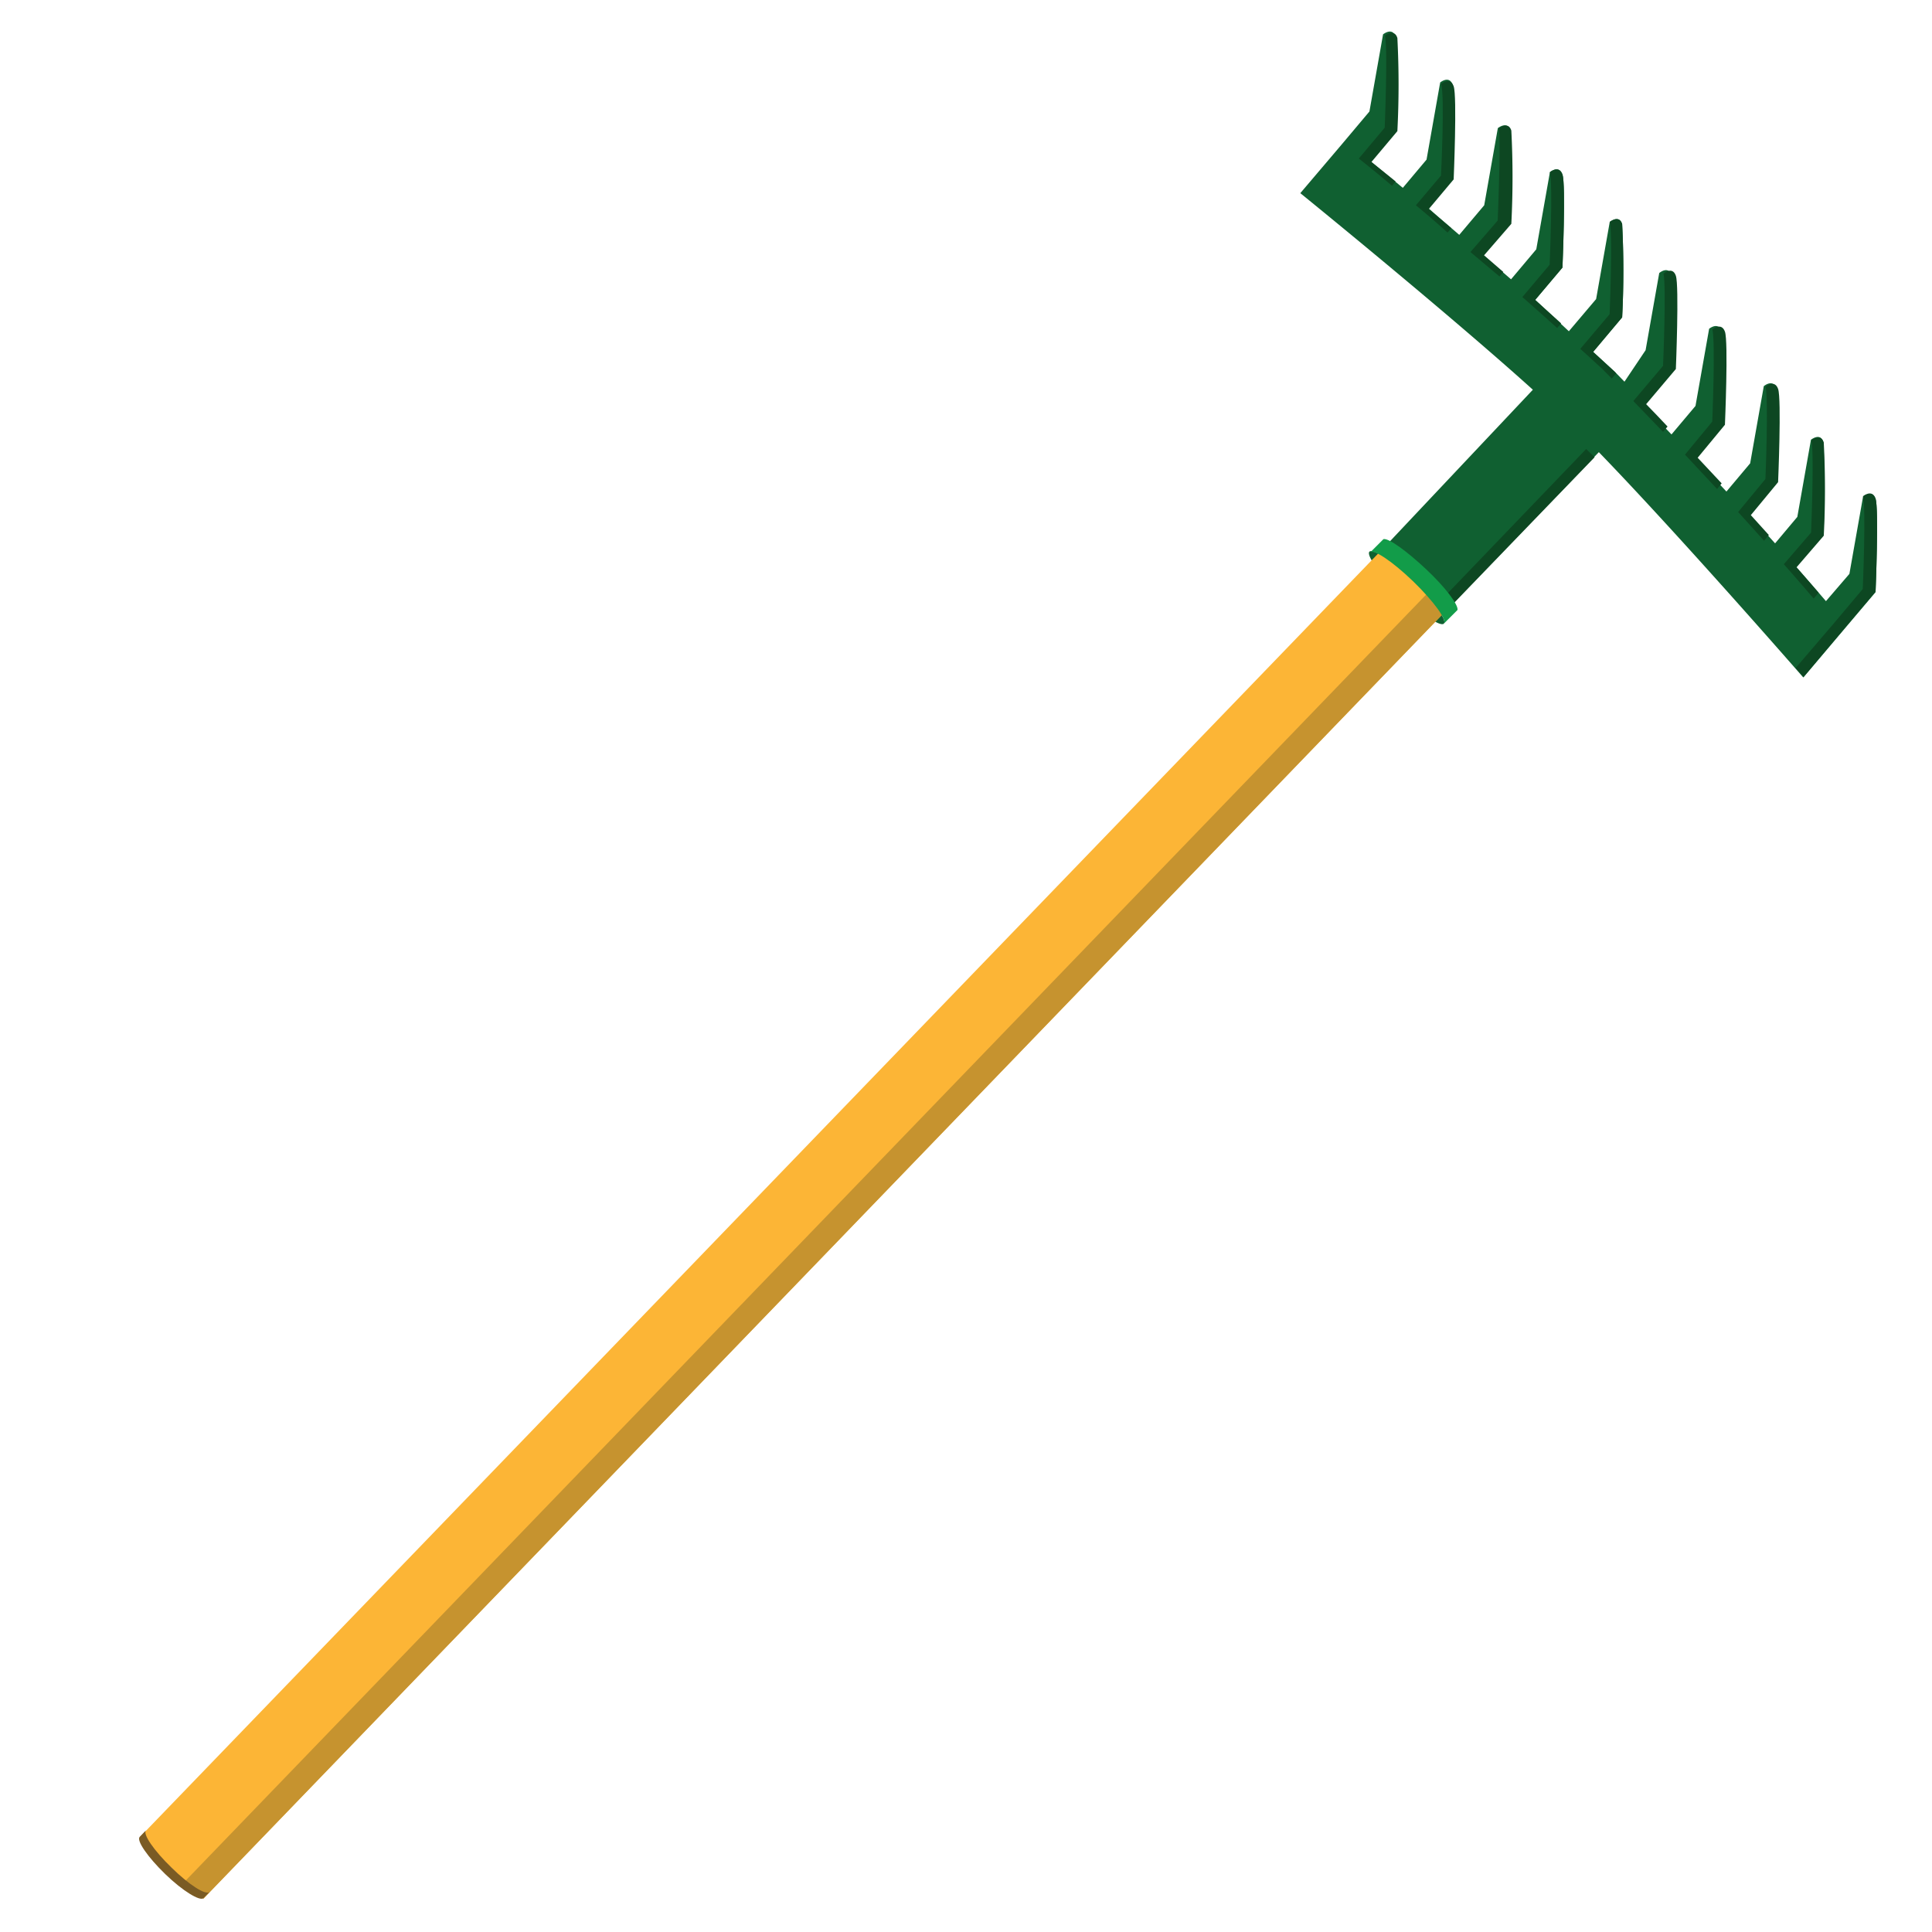
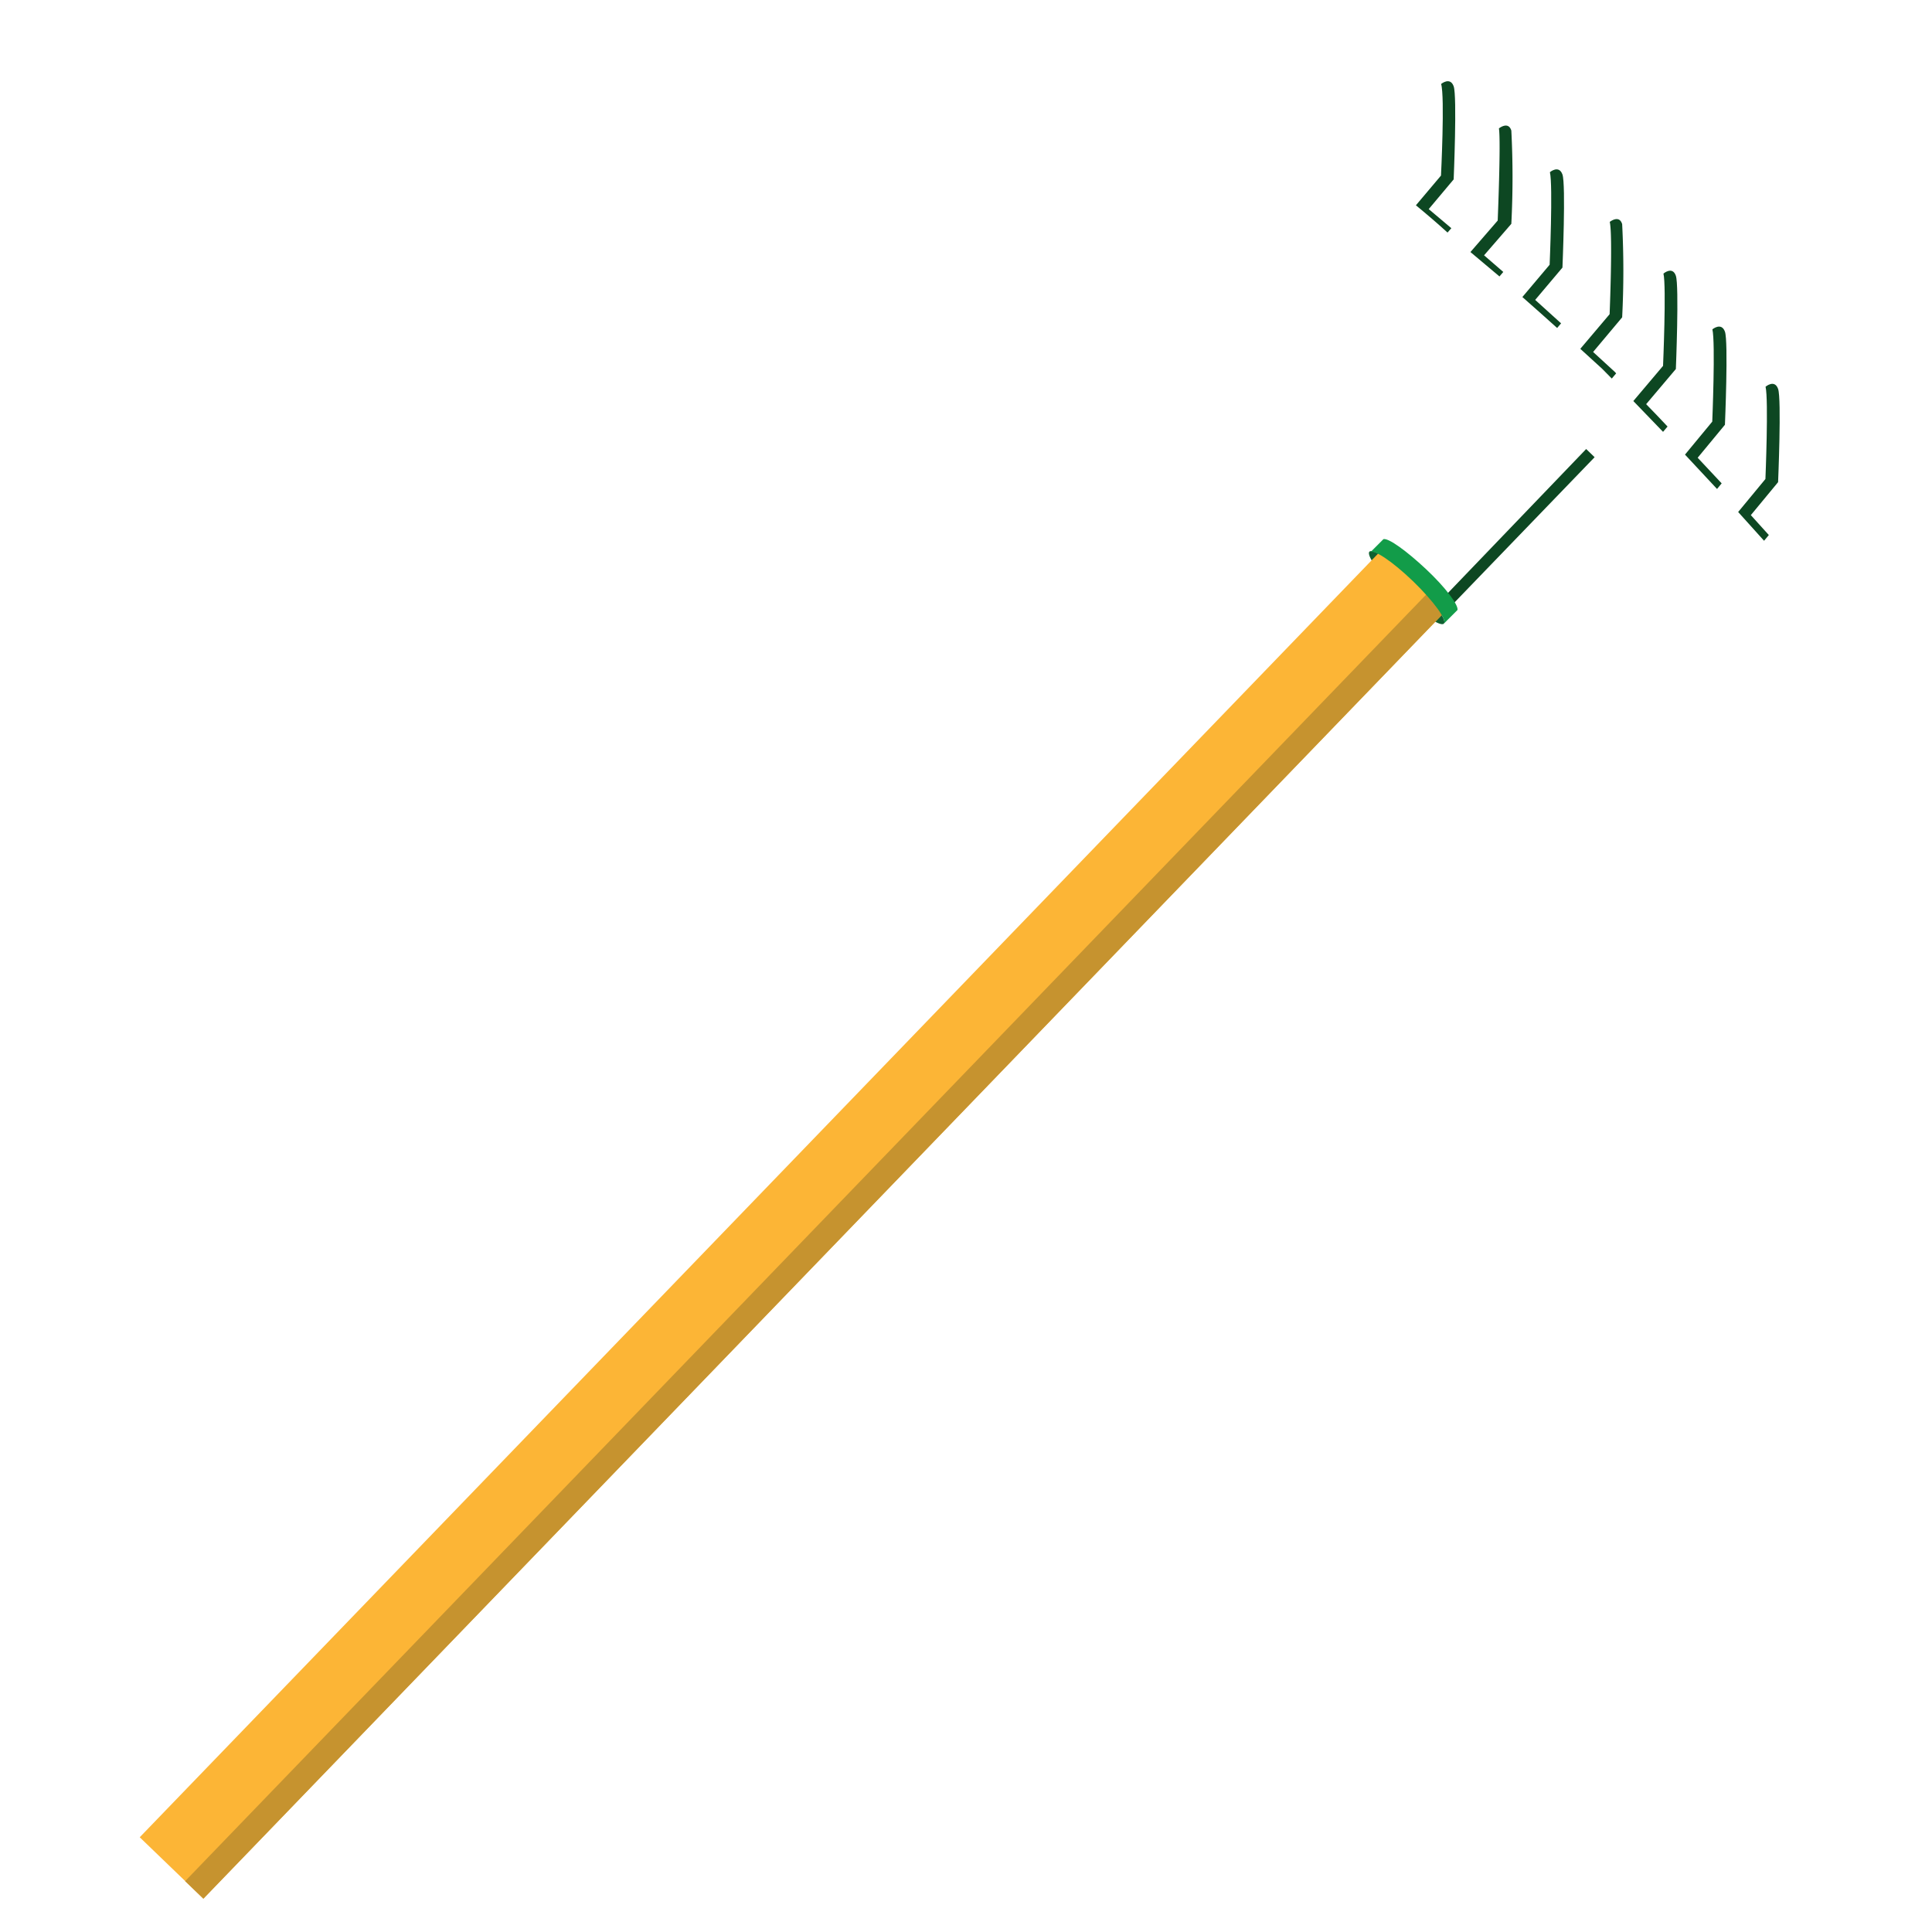
<svg xmlns="http://www.w3.org/2000/svg" id="Layer_1" data-name="Layer 1" viewBox="0 0 141.73 141.73">
  <defs>
    <style>.cls-1{fill:#106031;}.cls-2{fill:#fcb536;}.cls-3{fill:#c6932f;}.cls-4{fill:#7a5b24;}.cls-5{fill:#0d4722;}.cls-6{fill:#129c49;}</style>
  </defs>
  <title>Rastrillo</title>
  <path class="cls-1" d="M105.92,45.75c.26-.26-.76-1.66-2.27-3.12s-2.94-2.42-3.19-2.16.76,1.66,2.27,3.12S105.67,46,105.92,45.75Z" />
  <path class="cls-2" d="M104.39,41.86c-1.29-1.24-2.54-2-2.79-1.77L10.25,134.78l4.67,4.5L106.27,44.6C106.52,44.33,105.68,43.11,104.39,41.86Z" />
  <path class="cls-3" d="M104.39,41.86c-.23-.22-.46-.43-.68-.62.9,1,1.43,1.85,1.22,2.06L13.58,138l1.34,1.29L106.27,44.6C106.52,44.33,105.68,43.11,104.39,41.86Z" />
-   <path class="cls-4" d="M12.58,137c-1.29-1.24-2.13-2.47-1.87-2.73l-.46.48c-.26.26.58,1.48,1.87,2.73s2.54,2,2.8,1.77l.46-.47C15.12,139.07,13.87,138.28,12.58,137Z" />
-   <path class="cls-1" d="M135.38,46.05l2.21-2.61s.25-6.11,0-6.83-.92-.17-.92-.17l-1,5.66-1.72,2q-1.08-1.26-2.19-2.52l2-2.32a66.32,66.32,0,0,0,0-6.83c-.22-.73-.91-.17-.91-.17l-1,5.66-1.63,1.94-1.91-2.11,2-2.42s.26-6.11,0-6.84-.92-.16-.92-.16l-1,5.66-1.74,2.07c-.82-.88-1.6-1.73-2.35-2.52l2-2.42s.26-6.11,0-6.83-.92-.17-.92-.17l-1,5.66-1.76,2.09-2.17-2.26,2.18-2.58s.25-6.11,0-6.84-.91-.16-.91-.16l-1,5.66L119.17,28l-.71-.73-1.59-1.46L119,23.28a66.49,66.49,0,0,0,0-6.84c-.22-.72-.91-.16-.91-.16l-1,5.66-2,2.36L112.62,22l2-2.37s.26-6.1,0-6.83-.92-.17-.92-.17l-1,5.66-1.85,2.2-2.06-1.78,2-2.31a66.49,66.49,0,0,0,0-6.84c-.22-.72-.91-.16-.91-.16l-1,5.66-1.83,2.17c-.75-.65-1.53-1.31-2.31-2l1.83-2.18s.26-6.11,0-6.83-.92-.17-.92-.17l-1,5.66-1.74,2.07c-.81-.67-1.63-1.33-2.44-2l1.9-2.26a66.3,66.3,0,0,0,0-6.83c-.22-.73-.91-.17-.91-.17l-1,5.66-2.07,2.46-3,3.53s10.65,8.64,17.06,14.42L101.88,39.8l4.67,4.5,10.74-11.13c6,6.2,15,16.53,15,16.53Z" />
  <path class="cls-5" d="M122,26.84l-2.18,2.58L122,31.68l.33-.39c-.57-.61-1.1-1.16-1.57-1.64l2.18-2.58s.25-6.11,0-6.84-.91-.16-.91-.16h0C122.25,21,122,26.84,122,26.84Z" />
  <path class="cls-5" d="M125.61,30.93l-2,2.42,2.35,2.52.34-.41-1.76-1.88,2-2.42s.26-6.11,0-6.83-.92-.17-.92-.17h0C125.85,25.13,125.61,30.93,125.61,30.93Z" />
-   <path class="cls-5" d="M136.65,43.21l-2.2,2.61L131.73,49l.58.66,3.07-3.65,2.21-2.61s.25-6.11,0-6.83-.92-.17-.92-.17h0C136.9,37.41,136.65,43.21,136.65,43.21Z" />
  <path class="cls-5" d="M129.51,35.14l-2,2.42,1.9,2.11.35-.42-1.32-1.46,2-2.42s.26-6.11,0-6.84-.92-.16-.92-.16h0C129.75,29.34,129.51,35.14,129.51,35.14Z" />
-   <path class="cls-5" d="M132.86,39.07l-2,2.32c.74.83,1.47,1.68,2.19,2.52l.36-.43c-.54-.62-1.07-1.24-1.62-1.86l2-2.32a66.32,66.32,0,0,0,0-6.83c-.22-.73-.91-.17-.91-.17h0C133.1,33.27,132.86,39.07,132.86,39.07Z" />
  <path class="cls-5" d="M118.08,23.05l-2.15,2.54,1.6,1.46.71.72.32-.38-.1-.11-1.59-1.46L119,23.28a66.49,66.49,0,0,0,0-6.84c-.22-.72-.91-.16-.91-.16h0C118.32,17.25,118.08,23.05,118.08,23.05Z" />
-   <path class="cls-5" d="M101.58,9.37l-1.9,2.26c.81.64,1.63,1.31,2.44,2l.26-.32-1.77-1.43,1.9-2.26a66.3,66.3,0,0,0,0-6.83c-.22-.73-.91-.17-.91-.17h0C101.82,3.57,101.58,9.37,101.58,9.37Z" />
  <path class="cls-5" d="M116.36,32.94,106,43.73l.6.57,10.38-10.76Z" />
  <path class="cls-5" d="M105.71,12.88l-1.84,2.18c.79.65,1.56,1.31,2.32,2l.28-.32-1.66-1.4,1.83-2.18s.26-6.11,0-6.83-.92-.17-.92-.17h0C106,7.08,105.71,12.88,105.71,12.88Z" />
  <path class="cls-5" d="M113.68,19.42l-2,2.37c.94.83,1.8,1.59,2.55,2.27l.29-.34L112.62,22l2-2.37s.26-6.1,0-6.83-.92-.17-.92-.17h0C113.93,13.62,113.68,19.42,113.68,19.42Z" />
  <path class="cls-5" d="M109.87,16.18l-2,2.31L110,20.28l.28-.33-1.41-1.22,2-2.31a66.49,66.49,0,0,0,0-6.84c-.22-.72-.91-.16-.91-.16h0C110.11,10.39,109.87,16.18,109.87,16.18Z" />
  <path class="cls-6" d="M103.65,42.63c1.51,1.46,2.53,2.86,2.27,3.12l1-1,0,0c.08-.38-.9-1.68-2.31-3s-2.74-2.29-3.12-2.2h0l-1,1C100.71,40.21,102.14,41.18,103.65,42.63Z" />
</svg>